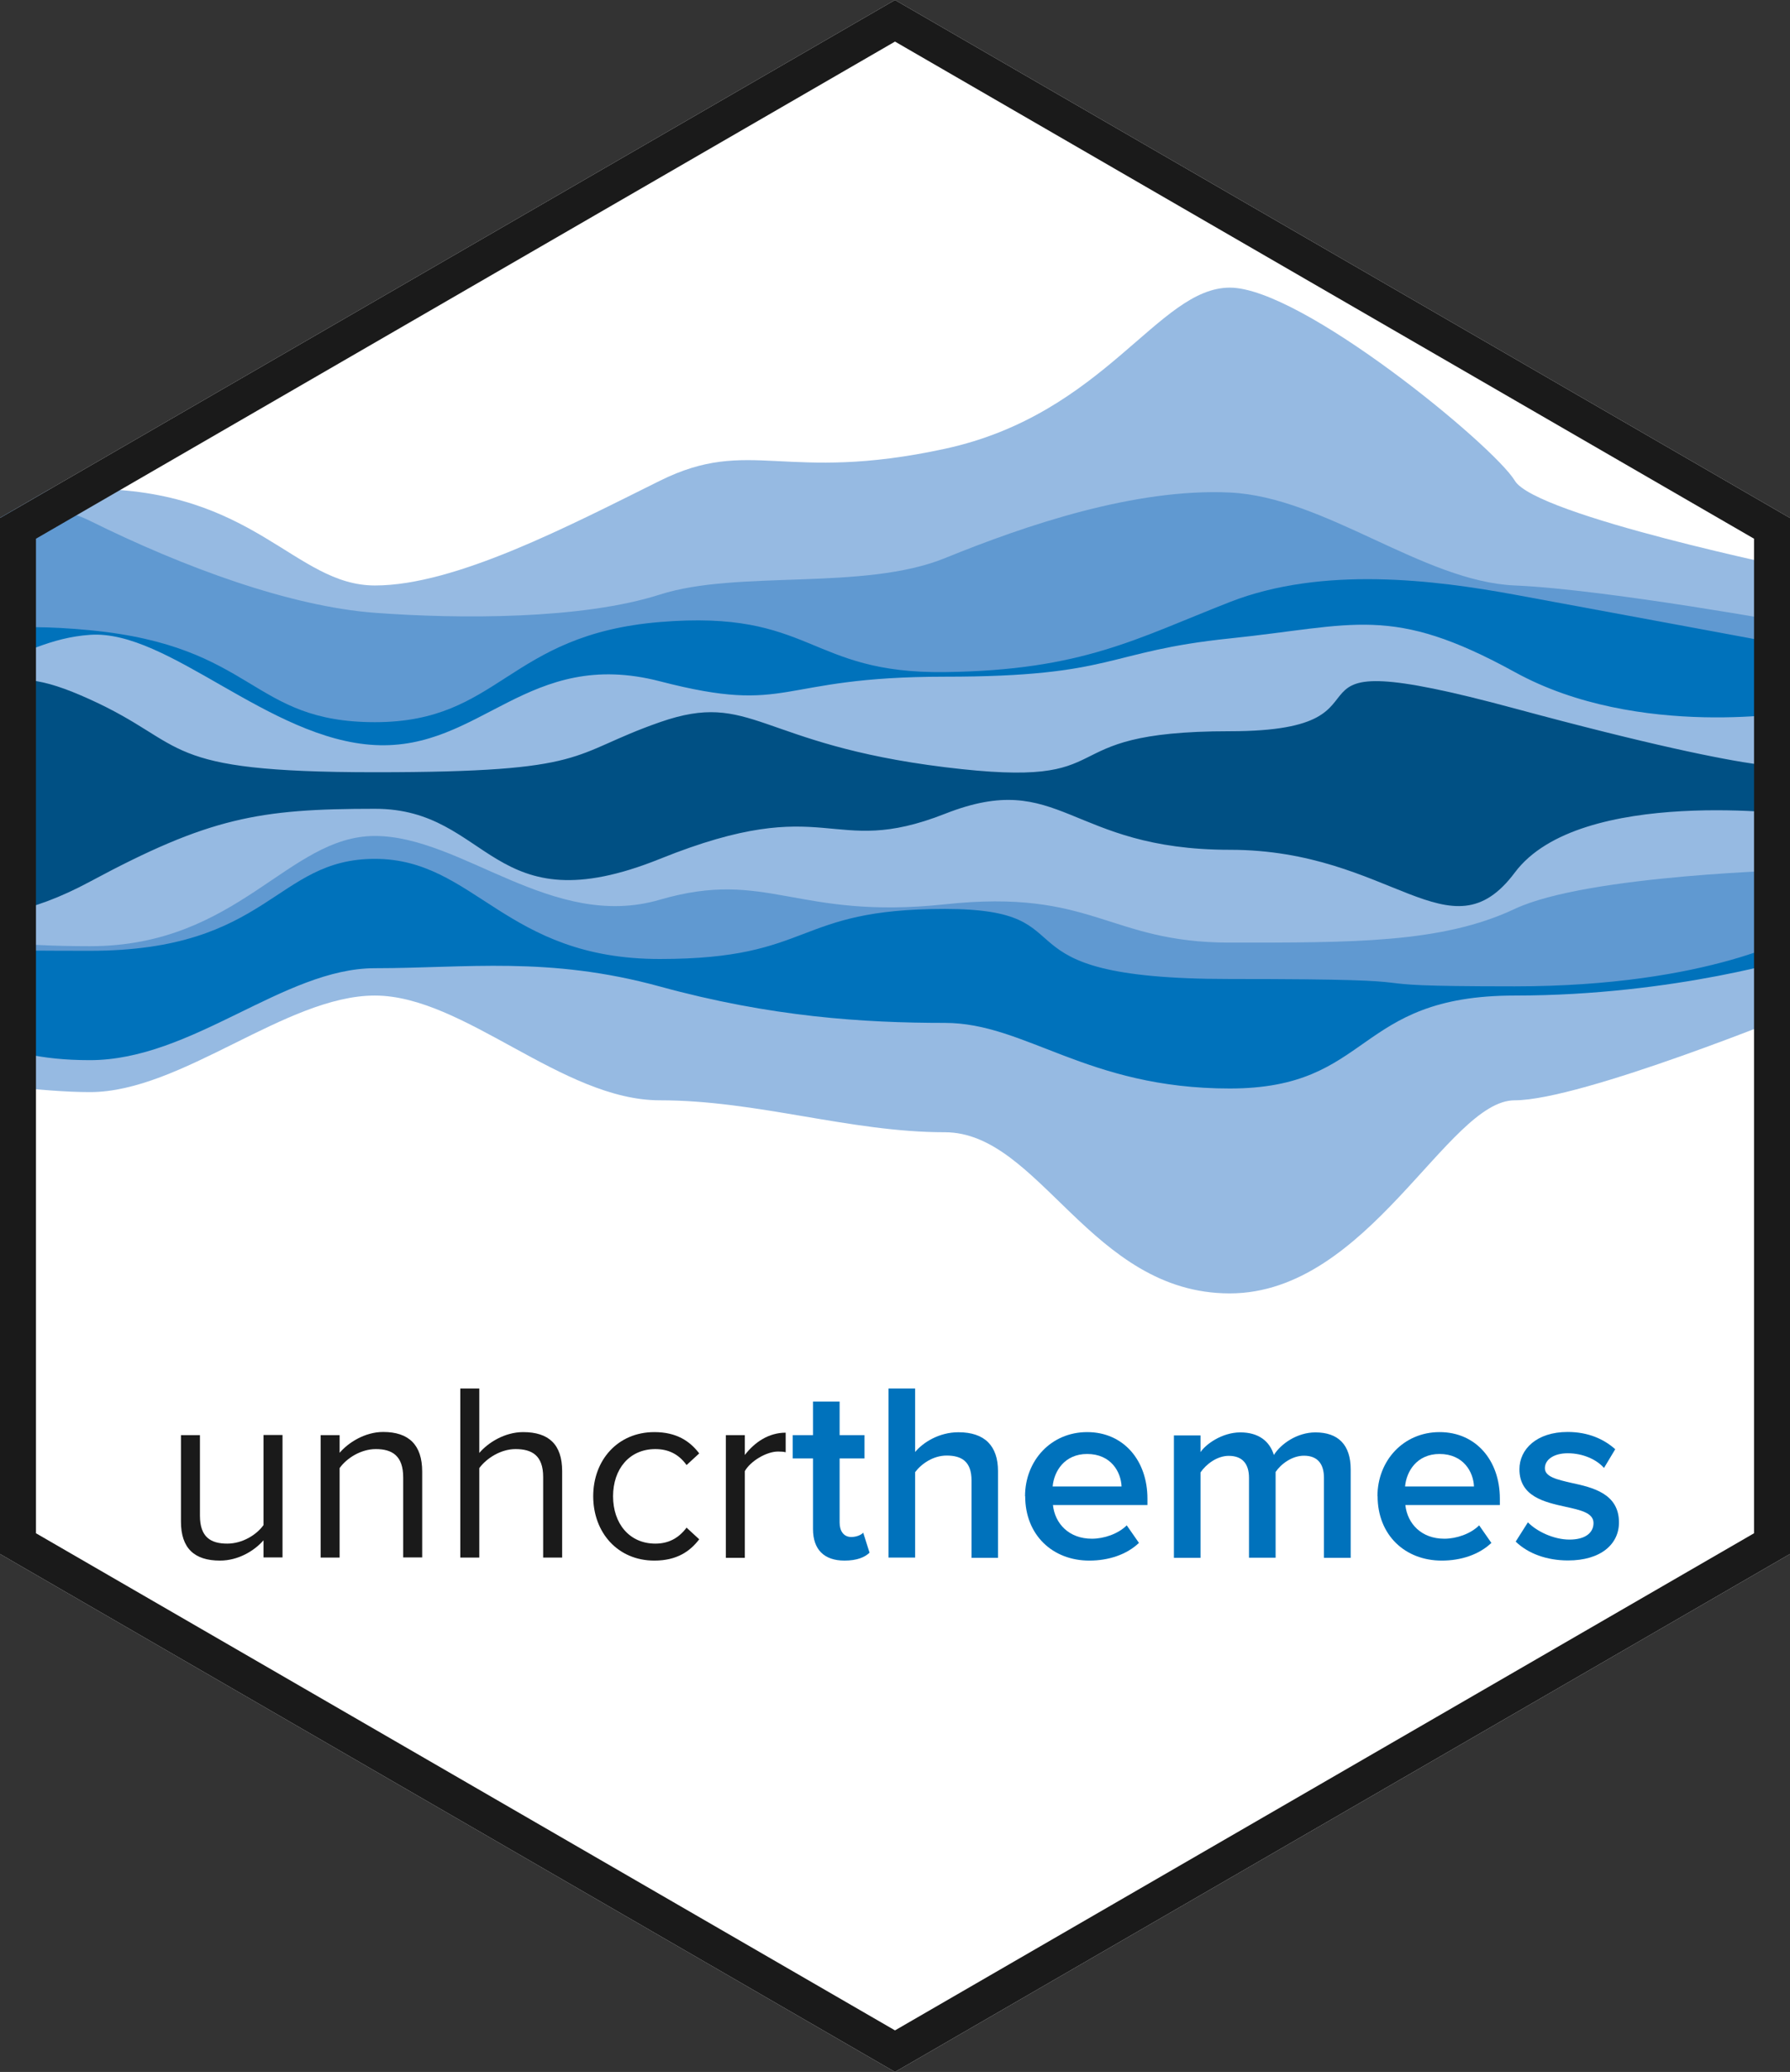
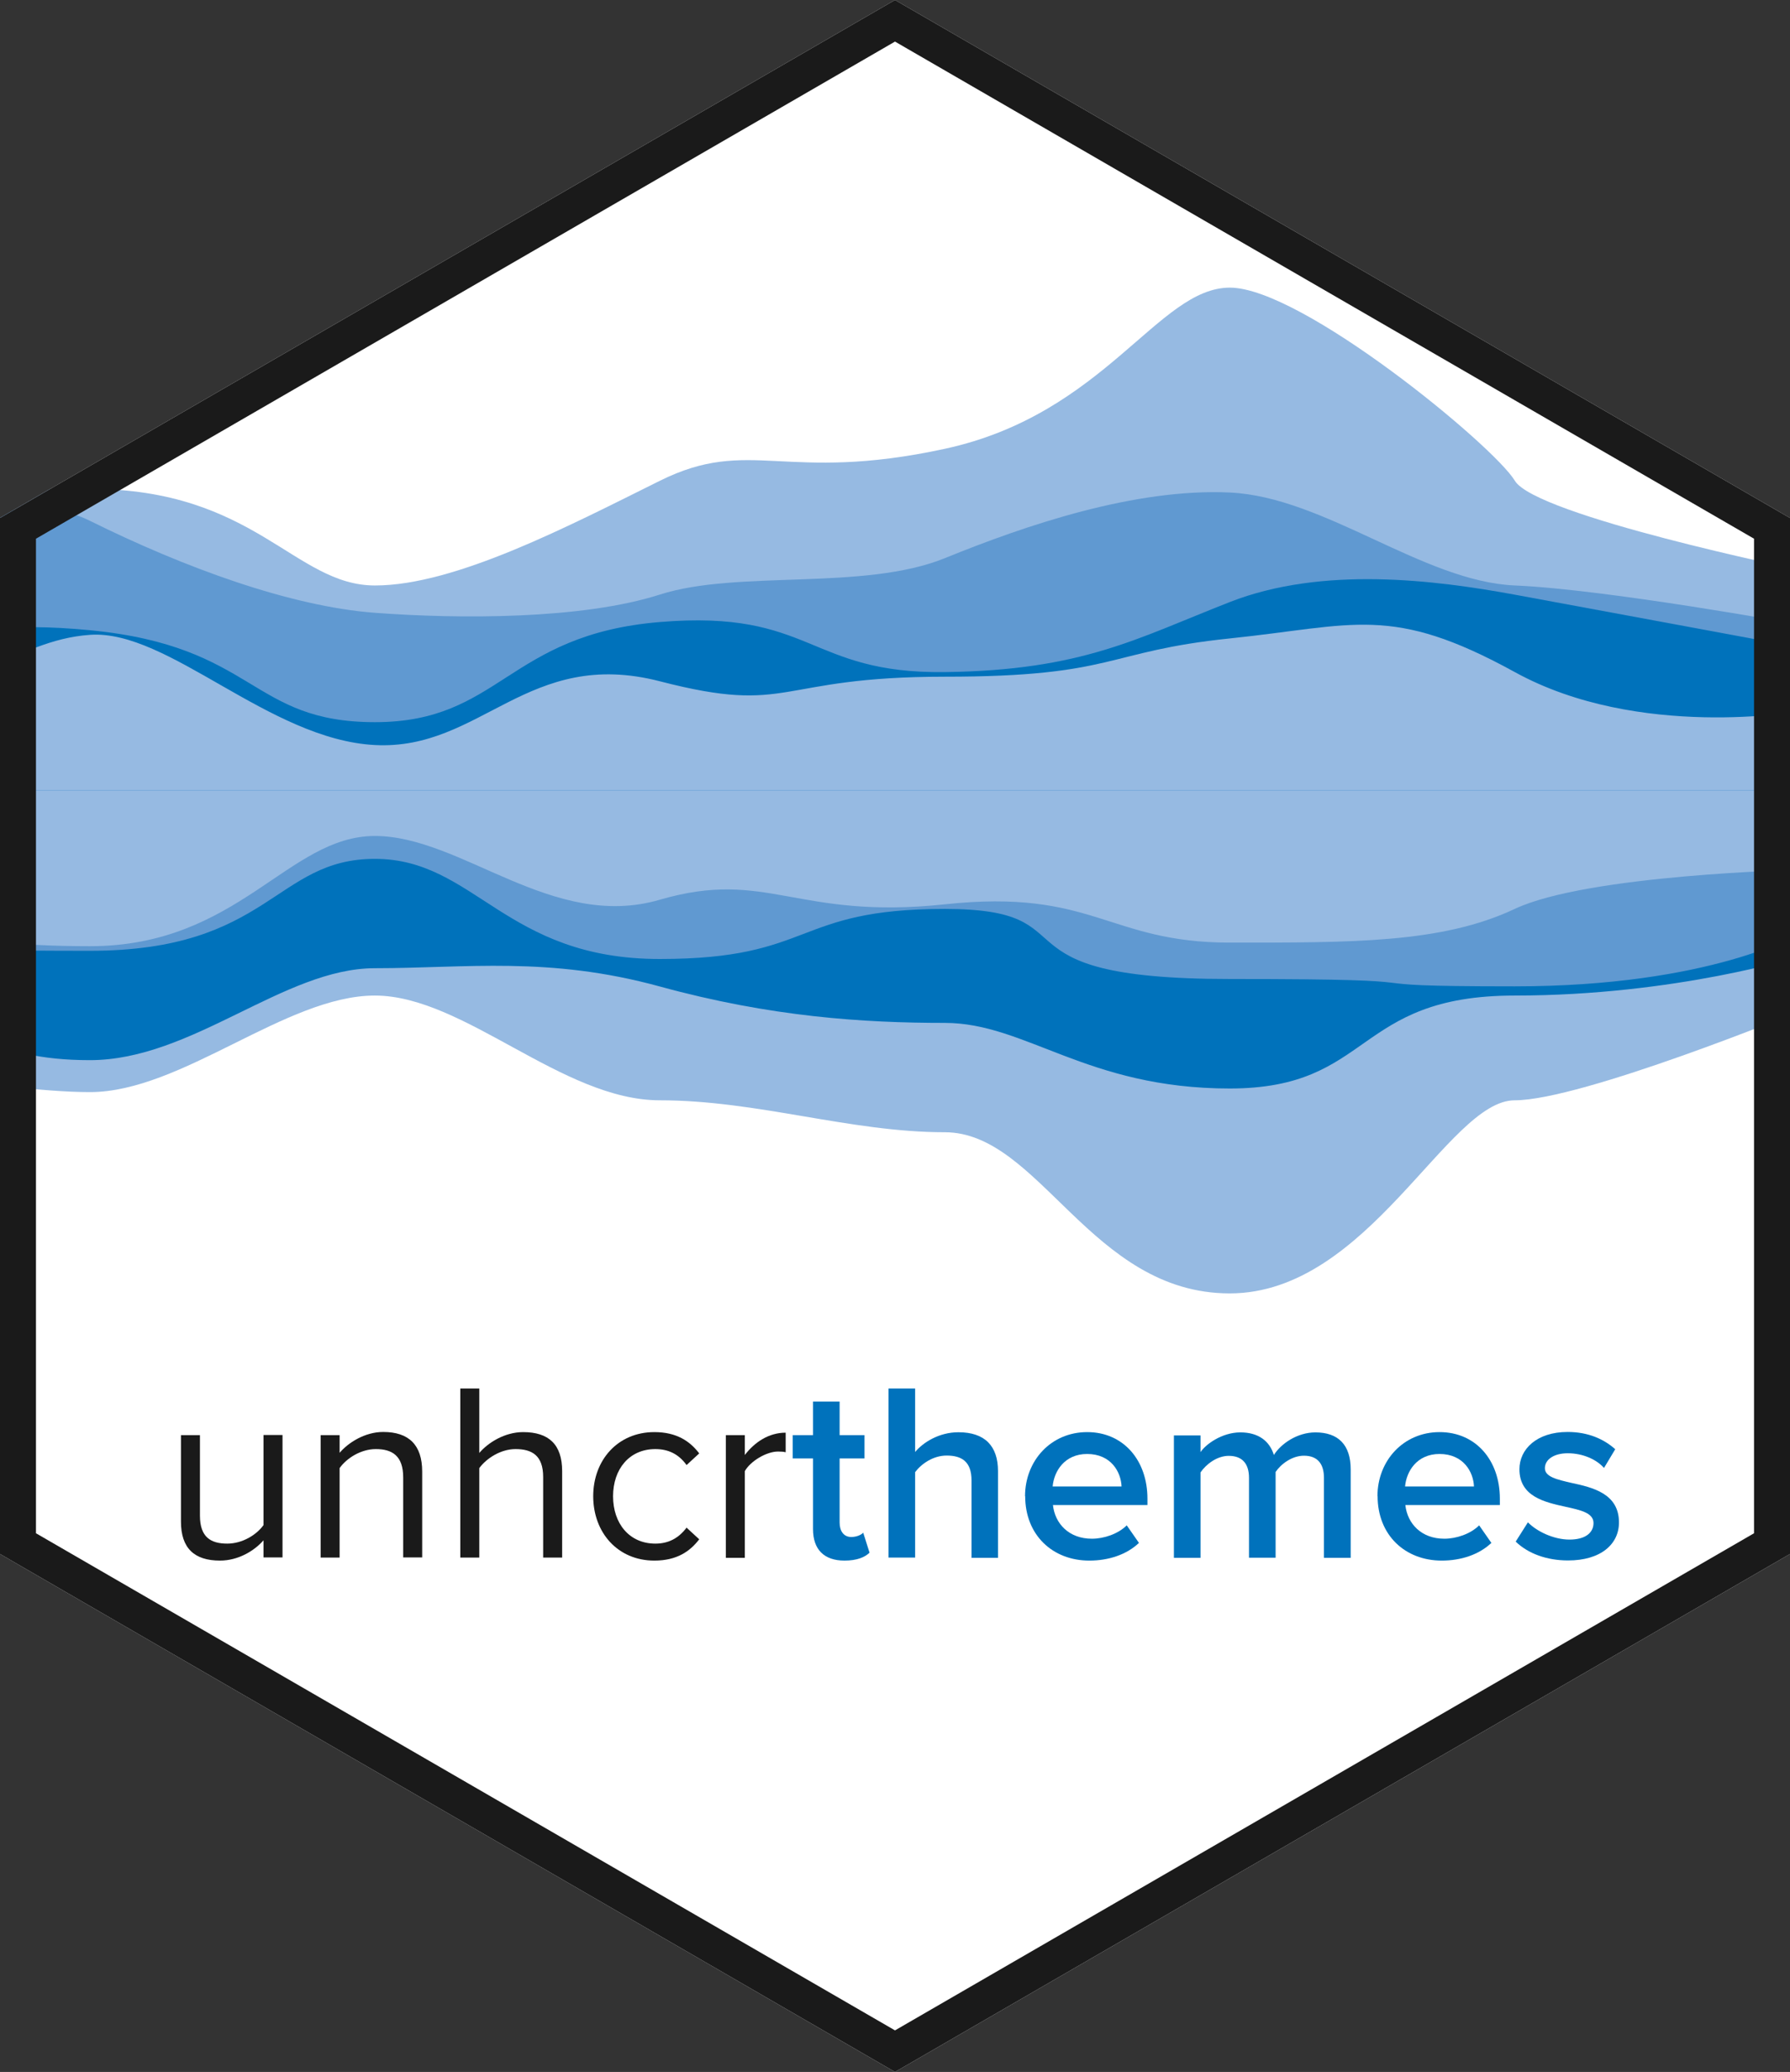
<svg xmlns="http://www.w3.org/2000/svg" id="a" data-name="Layer 1" viewBox="0 0 124.44 144">
  <rect x="0" y="0" width="124.44" height="144" fill="#333333" stroke="none" />
  <defs>
    <clipPath id="b">
      <polygon points="124.44 108 124.44 36 62.22 0 0 36 0 108 62.22 144 124.44 108" style="fill: none; stroke-width: 0px;" />
    </clipPath>
  </defs>
  <g>
    <polygon points="124.44 108 124.44 36 62.22 0 0 36 0 108 62.22 144 124.44 108" style="fill: #fff; stroke-width: 0px;" />
    <g style="clip-path: url(#b);">
      <g>
        <g>
          <path d="m125.11,54.94H-33.37v15.16l19.81,3.2s13.42,2.6,19.81,2.6,13.62-6.71,19.81-6.71,13.01,7.28,19.81,7.28,13.21,2.22,19.81,2.22,10.15,11.2,19.81,11.2,15.15-13.42,19.81-13.42,19.81-6.2,19.81-6.2v-15.32h0Z" style="fill: #96bae2; stroke-width: 0px;" />
          <path d="m125.11,54.94H-33.37v13.58s7.12,2.56,19.81,2.56,12.69,2.6,19.81,2.6,13.47-6.39,19.81-6.39,12.08-.85,19.81,1.27,14.17,2.53,19.81,2.53,9.86,4.56,19.81,4.56,8.61-6.46,19.81-6.46,19.81-2.72,19.81-2.72v-11.52h0Z" style="fill: #0072bb; stroke-width: 0px;" />
          <path d="m125.11,54.94H-33.37v9.78l19.81.98s7.32.38,19.81.38,12.85-6.39,19.81-6.39,9.03,6.96,19.81,6.96,9.23-3.48,19.81-3.48,2.61,4.87,19.81,4.87,6.14.51,19.81.51,19.81-3.67,19.81-3.67c0,0,0-9.94,0-9.94Z" style="fill: #6099d1; stroke-width: 0px;" />
          <path d="m125.11,54.94H-33.37v5.98s14.46-2.3,19.81.35c5.35,2.65,9.49,4.49,19.81,4.49s13.76-7.66,19.81-7.66,12.33,6.62,19.81,4.43c7.48-2.18,9.47,1.42,19.81.32,10.34-1.11,11.32,2.66,19.81,2.66s14.74.05,19.81-2.34,19.81-2.72,19.81-2.72c0,0,0-5.51,0-5.51Z" style="fill: #96bae2; stroke-width: 0px;" />
        </g>
        <g>
          <path d="m125.12,54.94H-33.36v-15.16s15.61-1.11,19.81-3.2c4.2-2.08,8.34-2.6,19.81-2.6s14.21,6.71,19.81,6.71,13.54-4.17,19.81-7.28c6.27-3.11,8.66.2,19.81-2.22,11.15-2.42,14.81-11.2,19.81-11.2s18.35,10.99,19.81,13.42c1.46,2.43,19.81,6.2,19.81,6.2v15.32h0Z" style="fill: #96bae2; stroke-width: 0px;" />
          <path d="m125.12,54.94H-33.36v-13.58s13.21-3.73,19.81-2.56c6.6,1.16,13.27-5.84,19.81-2.6s13.92,5.95,19.81,6.39,14.41.46,19.81-1.27,14.18-.24,19.81-2.53,13.21-4.87,19.81-4.56,13.42,6.18,19.81,6.46c6.39.27,19.81,2.72,19.81,2.72v11.52h0Z" style="fill: #6099d1; stroke-width: 0px;" />
          <path d="m125.12,54.94H-33.36v-9.78s10.59-3.3,19.81-.98c9.22,2.32,8.26-1.5,19.81-.38s11.1,6.39,19.81,6.39,9.18-6.08,19.81-6.96c10.63-.88,10.25,3.6,19.81,3.48s13.36-2.35,19.81-4.87,14.26-1.53,19.81-.51,19.81,3.67,19.81,3.67v9.94h0Z" style="fill: #0072bb; stroke-width: 0px;" />
          <path d="m125.12,54.94H-33.36v-5.98s7.85-.35,19.81-.35,14.36-4.11,19.81-4.49c5.45-.38,12.42,7.28,19.81,7.66,7.39.38,10.62-6.81,19.81-4.43s7.93-.32,19.81-.32,11.12-1.76,19.81-2.66c8.69-.9,11.2-2.39,19.81,2.34,8.61,4.74,19.81,2.72,19.81,2.72v5.51h0Z" style="fill: #96bae2; stroke-width: 0px;" />
-           <path d="m105.31,49.24c-18.74-5.06-6.61,1.58-19.81,1.58s-6.77,4.11-19.81,2.5-13.39-5.37-19.81-3.13-4.62,3.48-19.81,3.48-12.85-1.9-19.81-5.06c-6.96-3.16-6.25-.24-19.81,2.53-13.56,2.78-19.81,2.25-19.81,2.25v1.55h0v1.55s13.2-2.35,19.81,2.25c6.61,4.6,11.53,6.98,19.81,2.53,8.28-4.45,11.73-5.06,19.81-5.06s8.01,8.23,19.81,3.48,11.74.04,19.81-3.13c8.07-3.18,8.56,2.5,19.81,2.5s15.29,7.63,19.81,1.58,19.81-3.99,19.81-3.99v-1.71h0v-1.71s-1.07,1.07-19.81-3.99Z" style="fill: #005084; stroke-width: 0px;" />
        </g>
      </g>
    </g>
  </g>
  <g style="isolation: isolate;">
    <g style="isolation: isolate;">
      <path d="m18.32,108.25v-1.2c-.65.74-1.76,1.41-3.03,1.41-1.78,0-2.71-.86-2.71-2.71v-6.01h1.32v5.6c0,1.5.76,1.94,1.9,1.94,1.04,0,2.03-.6,2.52-1.29v-6.26h1.32v8.51h-1.32Z" style="fill: #1a1a1a; stroke-width: 0px;" />
      <path d="m28.03,108.25v-5.57c0-1.5-.76-1.97-1.9-1.97-1.04,0-2.03.63-2.52,1.32v6.22h-1.32v-8.51h1.32v1.23c.6-.71,1.76-1.45,3.03-1.45,1.78,0,2.71.9,2.71,2.75v5.97h-1.32Z" style="fill: #1a1a1a; stroke-width: 0px;" />
      <path d="m37.76,108.25v-5.6c0-1.5-.78-1.94-1.92-1.94-1.02,0-2.01.63-2.52,1.32v6.22h-1.32v-11.75h1.32v4.48c.6-.71,1.76-1.45,3.05-1.45,1.78,0,2.71.86,2.71,2.71v6.01h-1.32Z" style="fill: #1a1a1a; stroke-width: 0px;" />
      <path d="m41.24,103.99c0-2.52,1.71-4.46,4.25-4.46,1.55,0,2.47.63,3.12,1.48l-.88.81c-.56-.78-1.29-1.11-2.17-1.11-1.81,0-2.94,1.39-2.94,3.28s1.13,3.29,2.94,3.29c.88,0,1.6-.35,2.17-1.11l.88.81c-.65.85-1.57,1.48-3.12,1.48-2.54,0-4.25-1.94-4.25-4.48Z" style="fill: #1a1a1a; stroke-width: 0px;" />
      <path d="m50.46,108.25v-8.51h1.32v1.38c.69-.9,1.67-1.55,2.84-1.55v1.36c-.16-.04-.32-.05-.53-.05-.81,0-1.92.67-2.31,1.36v6.03h-1.32Z" style="fill: #1a1a1a; stroke-width: 0px;" />
    </g>
    <g style="isolation: isolate;">
      <path d="m56.52,106.28v-4.92h-1.41v-1.62h1.41v-2.33h1.85v2.33h1.73v1.62h-1.73v4.46c0,.58.28,1,.81,1,.35,0,.69-.14.83-.3l.44,1.39c-.33.32-.88.55-1.74.55-1.43,0-2.19-.78-2.19-2.19Z" style="fill: #0072bc; stroke-width: 0px;" />
      <path d="m67.54,108.25v-5.36c0-1.32-.69-1.73-1.73-1.73-.93,0-1.74.56-2.19,1.15v5.94h-1.85v-11.75h1.85v4.41c.56-.67,1.67-1.37,3.01-1.37,1.83,0,2.75.95,2.75,2.7v6.03h-1.85Z" style="fill: #0072bc; stroke-width: 0px;" />
      <path d="m71.26,103.99c0-2.47,1.8-4.46,4.32-4.46s4.19,1.96,4.19,4.63v.44h-6.57c.14,1.29,1.11,2.34,2.71,2.34.83,0,1.82-.33,2.42-.93l.85,1.22c-.85.81-2.1,1.23-3.45,1.23-2.56,0-4.46-1.78-4.46-4.48Zm4.32-2.94c-1.59,0-2.31,1.22-2.4,2.26h4.79c-.04-1-.72-2.26-2.4-2.26Z" style="fill: #0072bc; stroke-width: 0px;" />
      <path d="m92.04,108.25v-5.55c0-.92-.41-1.53-1.39-1.53-.83,0-1.6.58-1.97,1.13v5.96h-1.85v-5.55c0-.92-.41-1.53-1.41-1.53-.81,0-1.57.58-1.96,1.15v5.94h-1.85v-8.51h1.85v1.16c.35-.53,1.48-1.37,2.77-1.37s2.04.63,2.33,1.57c.49-.78,1.62-1.57,2.89-1.57,1.57,0,2.45.85,2.45,2.57v6.15h-1.85Z" style="fill: #0072bc; stroke-width: 0px;" />
      <path d="m95.76,103.99c0-2.47,1.8-4.46,4.32-4.46s4.19,1.96,4.19,4.63v.44h-6.57c.14,1.29,1.11,2.34,2.71,2.34.83,0,1.82-.33,2.42-.93l.85,1.22c-.85.81-2.1,1.23-3.45,1.23-2.56,0-4.46-1.78-4.46-4.48Zm4.32-2.94c-1.59,0-2.31,1.22-2.4,2.26h4.79c-.04-1-.72-2.26-2.4-2.26Z" style="fill: #0072bc; stroke-width: 0px;" />
      <path d="m105.37,107.14l.85-1.34c.6.62,1.78,1.2,2.89,1.2s1.67-.48,1.67-1.15c0-.71-.9-.9-1.94-1.13-1.46-.32-3.21-.71-3.21-2.61,0-1.39,1.2-2.59,3.35-2.59,1.45,0,2.54.51,3.31,1.2l-.78,1.3c-.51-.58-1.46-1.02-2.52-1.02-.97,0-1.59.44-1.59,1.04s.85.79,1.85,1.02c1.48.32,3.3.74,3.3,2.75,0,1.5-1.25,2.64-3.54,2.64-1.45,0-2.77-.46-3.65-1.32Z" style="fill: #0072bc; stroke-width: 0px;" />
    </g>
  </g>
  <path d="m62.22,2.89l59.72,34.55v69.12l-59.72,34.55L2.5,106.56V37.44L62.22,2.89m0-2.89L0,36v72l62.22,36,62.22-36V36L62.22,0h0Z" style="fill: #1a1a1a; stroke-width: 0px;" />
</svg>